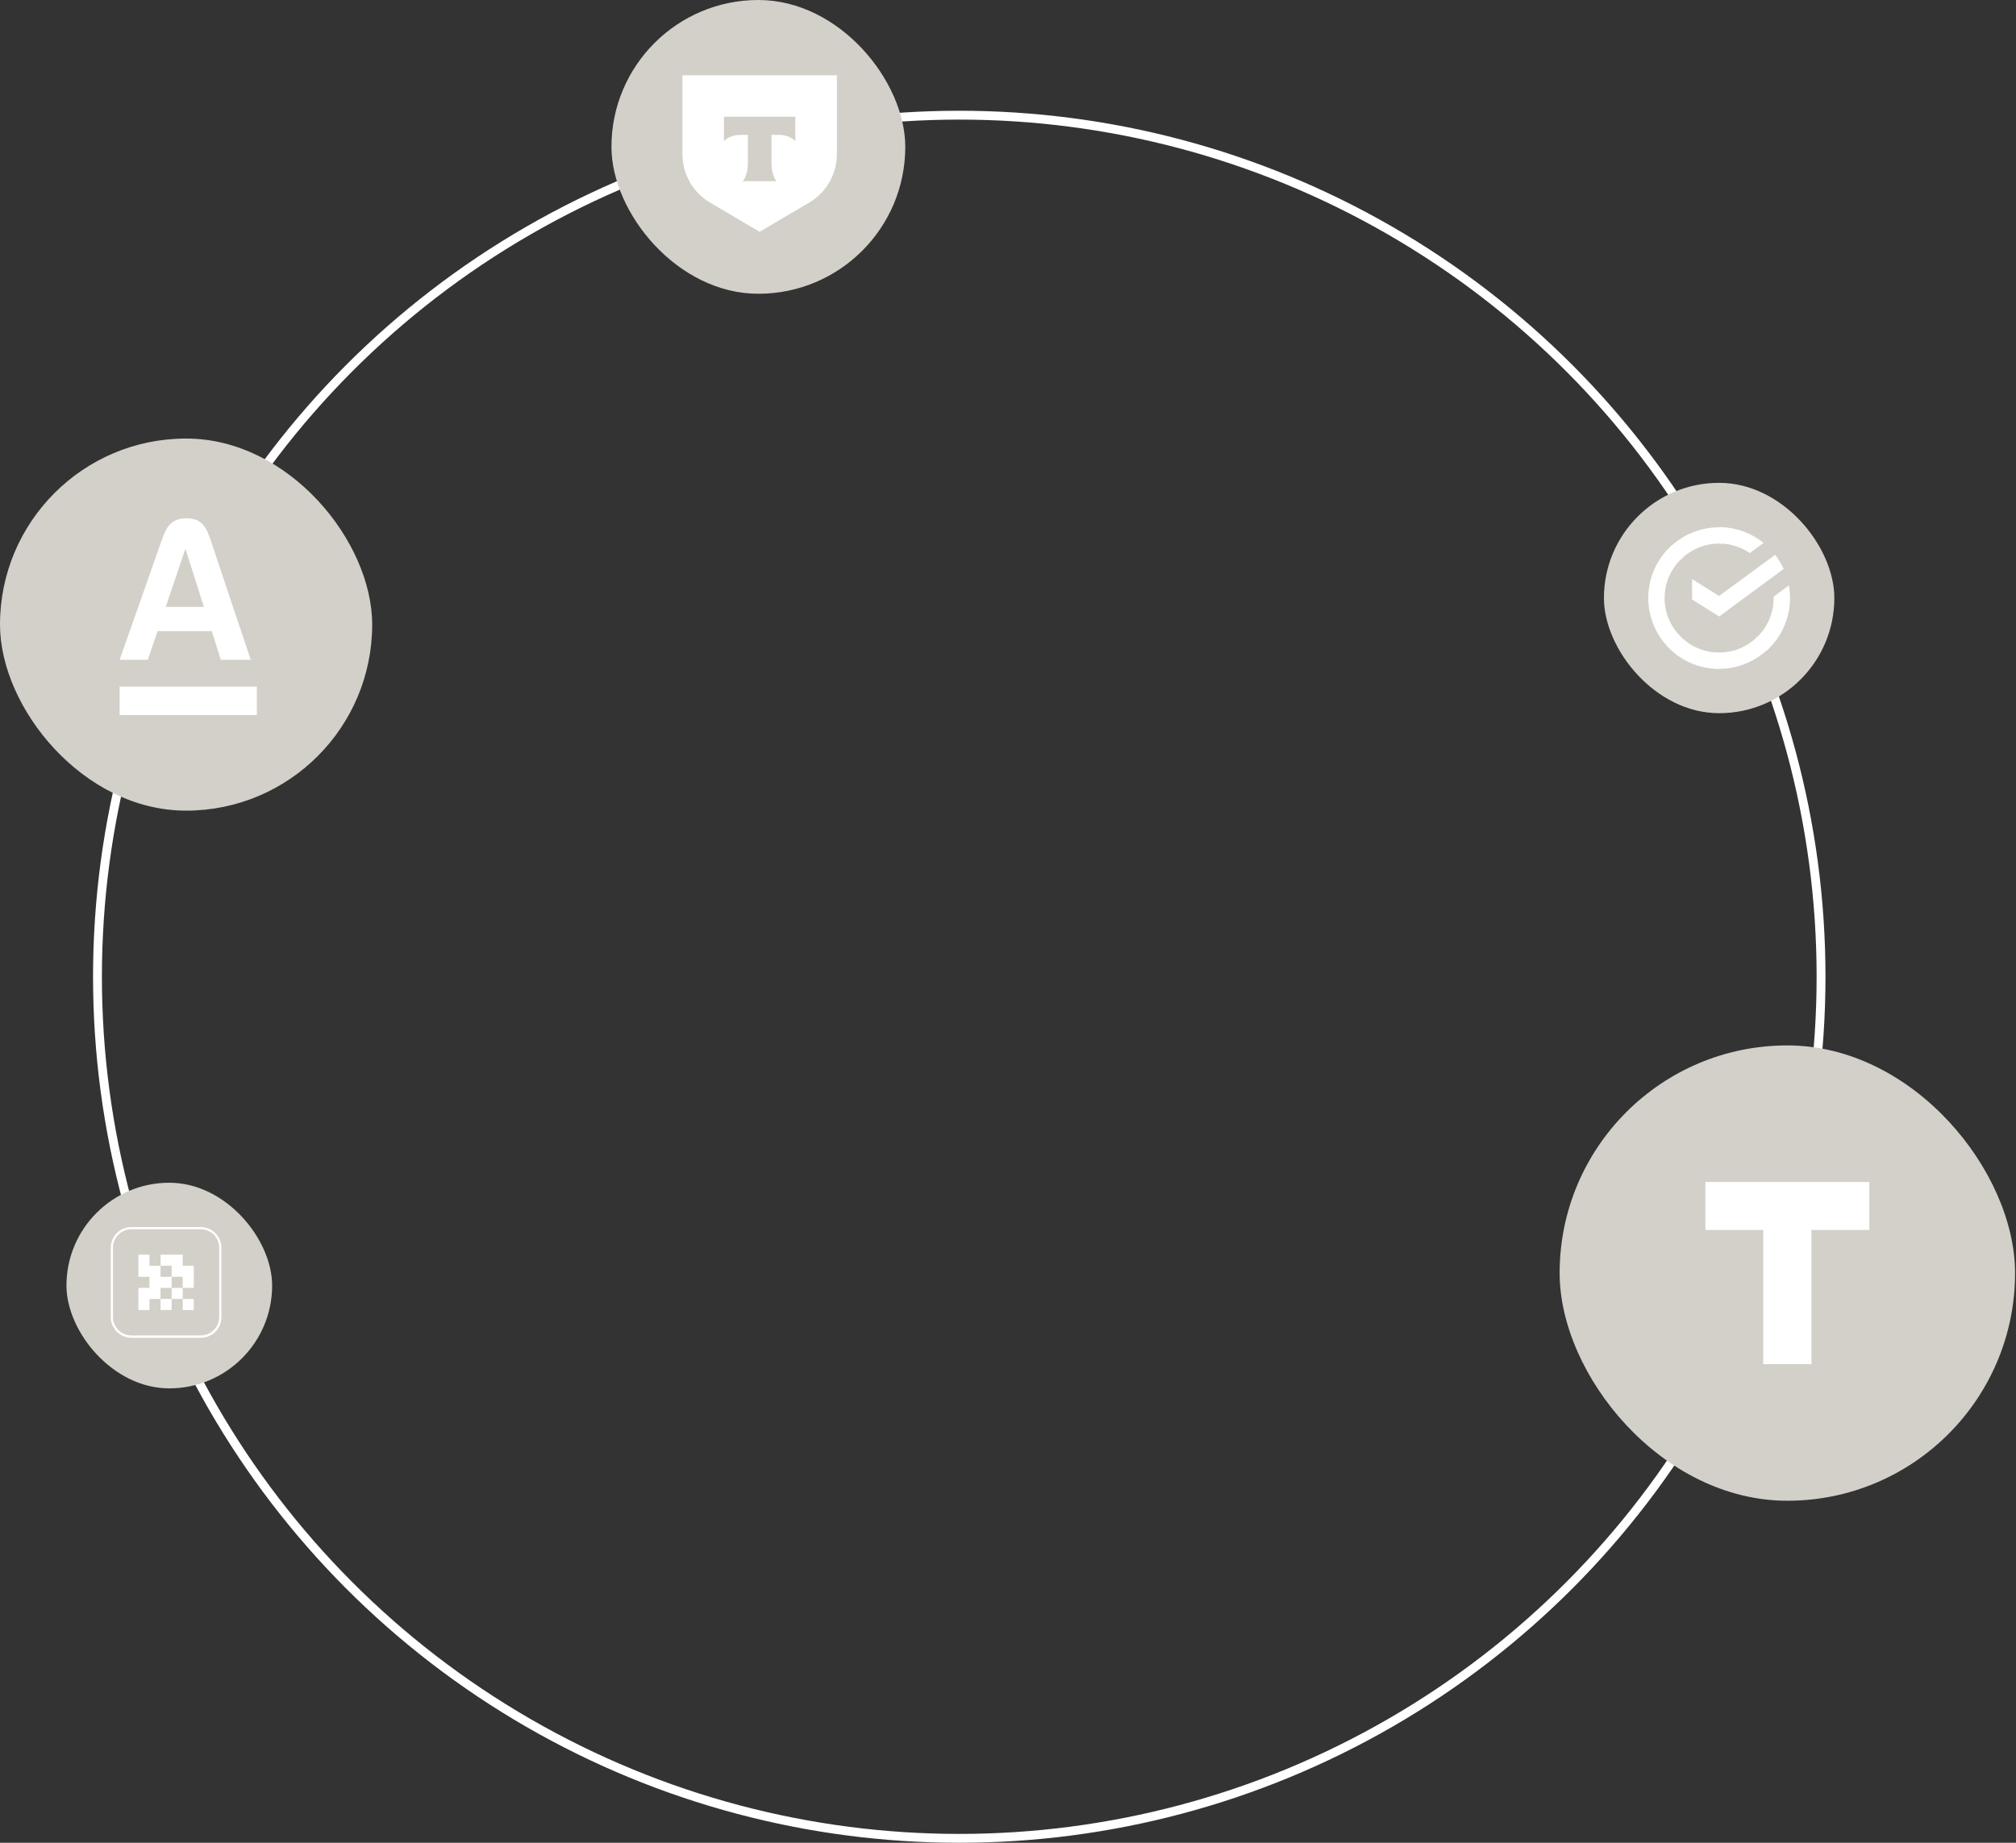
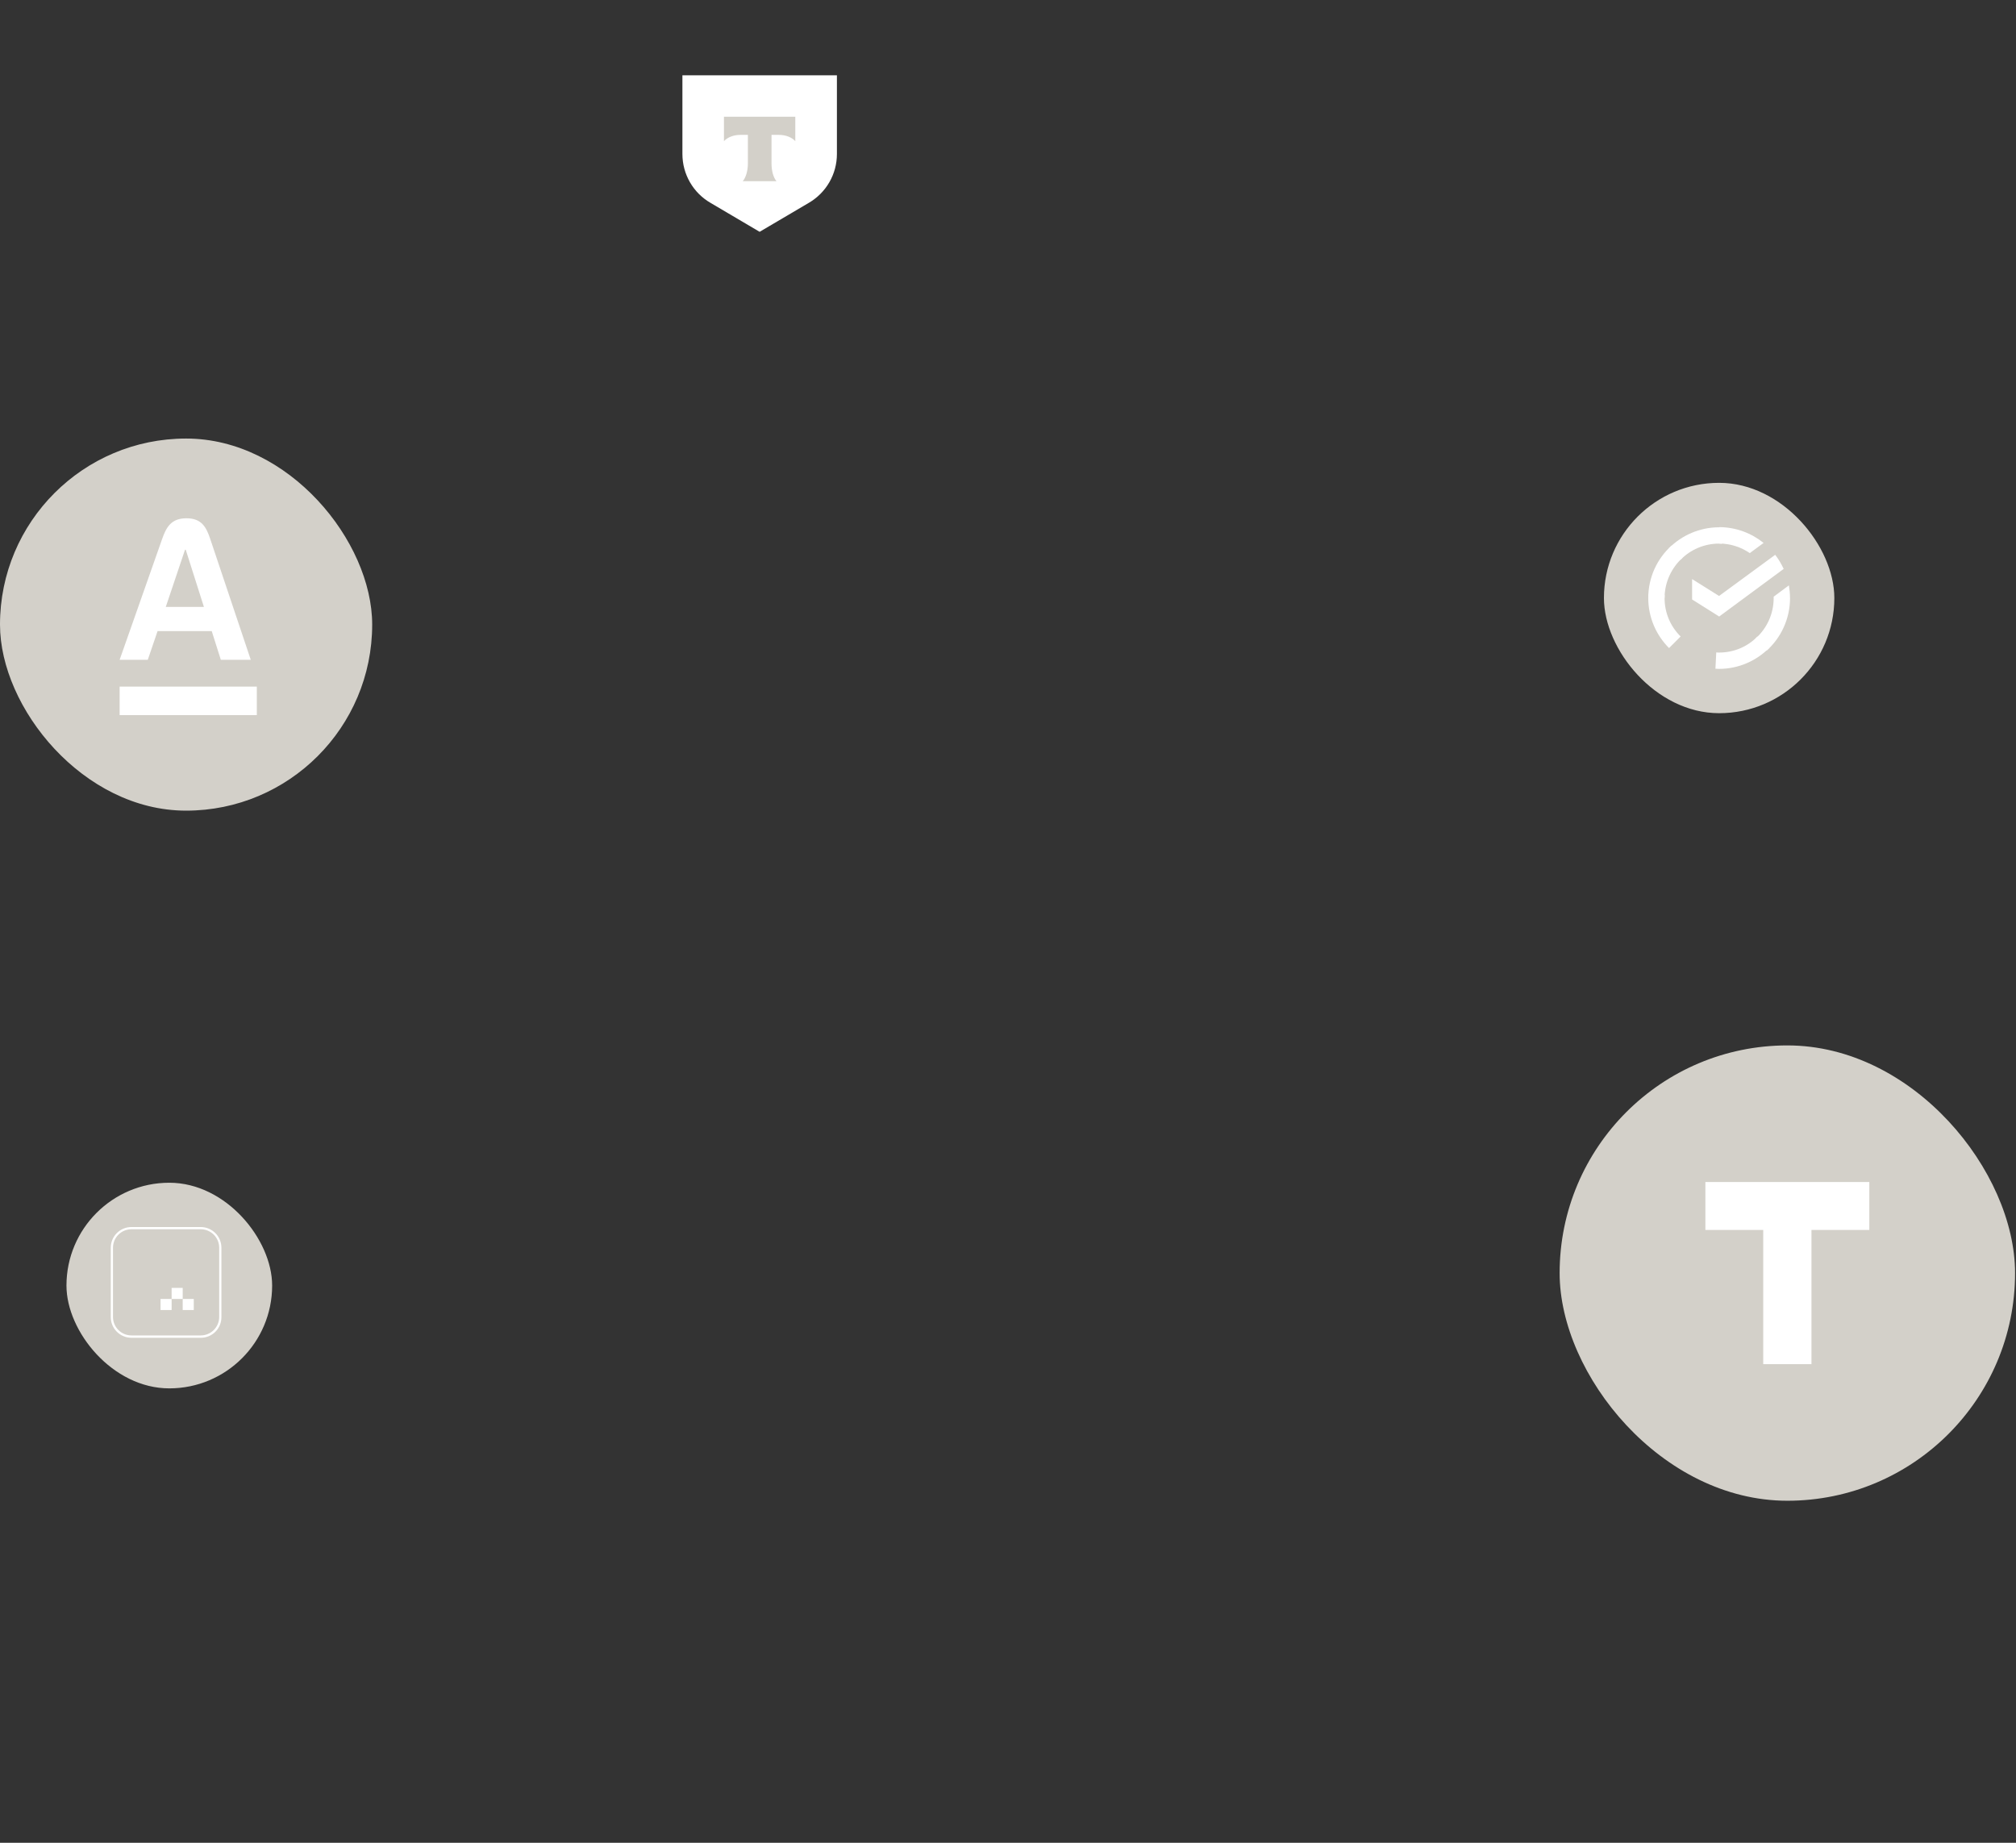
<svg xmlns="http://www.w3.org/2000/svg" width="455" height="416" viewBox="0 0 455 416" fill="none">
  <rect x="0" y="0" width="455" height="416" fill="#333333" stroke="none" />
-   <circle cx="216.5" cy="220.5" r="194.5" stroke="white" stroke-width="2" />
  <rect x="352" y="236" width="102.789" height="102.789" rx="51.395" fill="#D3D0C9" />
  <path d="M397.952 307.953H408.836V277.657H421.896V266.837H384.892V277.657H397.952V307.953Z" fill="white" />
-   <rect x="138" width="66.316" height="66.316" rx="33.158" fill="#D3D0C9" />
  <path d="M154 17H188.887V34.767C188.887 39.323 186.46 43.523 182.513 45.81L171.443 52.331L160.385 45.81C156.439 43.54 154.017 39.323 154.017 34.767V17H154Z" fill="white" />
  <path fill-rule="evenodd" clip-rule="evenodd" d="M163.393 26.349V31.871C164.155 31.024 165.527 30.448 167.085 30.448H168.795V36.867C168.795 38.578 168.338 40.068 167.644 40.898H175.241C174.546 40.068 174.127 38.578 174.127 36.867V30.448H175.791C177.366 30.448 178.749 31.024 179.494 31.871V26.349H163.393Z" fill="#D3D0C9" />
  <rect y="99" width="84" height="84" rx="42" fill="#D3D0C9" />
  <path d="M47.467 121.713C46.584 119.08 45.566 117 42.079 117C38.592 117 37.51 119.071 36.58 121.713L27 148.949H33.353L35.564 142.473H47.788L49.84 148.949H56.596L47.465 121.713H47.467ZM37.416 137.005L41.76 124.097H41.919L46.022 137.005H37.416Z" fill="white" />
  <path d="M57.964 155H27V161.434H57.964V155Z" fill="white" />
  <rect x="362" y="109" width="52" height="52" rx="26" fill="#D3D0C9" />
  <path d="M400.648 125.242C401.406 126.219 402.032 127.292 402.567 128.428L388.01 139.177L381.897 135.33V130.726L387.983 134.539L400.655 125.242H400.648Z" fill="white" />
  <path d="M375.686 135.014C375.686 134.794 375.686 134.608 375.721 134.381L372.035 134.195C372.035 134.449 372 134.732 372 134.979C372 139.391 373.794 143.396 376.695 146.3L379.31 143.685C377.07 141.476 375.686 138.42 375.686 135.014Z" fill="white" />
  <path d="M387.983 122.723C388.205 122.723 388.393 122.723 388.616 122.757L388.803 119.069C388.553 119.069 388.268 119.034 388.017 119.034C383.601 119.034 379.595 120.831 376.695 123.728L379.31 126.343C381.514 124.106 384.602 122.716 387.976 122.716L387.983 122.723Z" fill="white" />
  <path d="M387.983 147.311C387.76 147.311 387.572 147.311 387.35 147.277L387.162 150.966C387.412 150.966 387.697 151 387.948 151C392.357 151 396.363 149.204 399.264 146.3L396.649 143.685C394.444 145.956 391.384 147.311 387.983 147.311Z" fill="white" />
  <path d="M394.91 124.863L398.033 122.565C395.292 120.356 391.794 119 387.983 119V122.689C390.57 122.723 392.962 123.508 394.917 124.863H394.91Z" fill="white" />
  <path d="M403.993 135.014C403.993 134.037 403.896 133.094 403.743 132.144L400.307 134.697V135.014C400.307 138.64 398.728 141.889 396.245 144.125L398.735 146.871C401.955 143.974 404 139.714 404 135.014H403.993Z" fill="white" />
-   <path d="M387.983 147.311C384.359 147.311 381.111 145.735 378.872 143.244L376.131 145.735C379.059 148.984 383.288 151 387.983 151V147.311Z" fill="white" />
  <path d="M379.755 125.902L377.265 123.157C374.017 126.095 372 130.32 372 135.014H375.686C375.686 131.422 377.265 128.146 379.755 125.902Z" fill="white" />
  <rect x="15" y="267" width="46.421" height="46.421" rx="23.21" fill="#D3D0C9" />
  <path d="M45.324 302H29.677C27.088 302 25 299.912 25 297.324V281.676C25 279.088 27.088 277 29.677 277H45.294C47.882 277 49.971 279.088 49.971 281.676V297.294C50 299.912 47.912 302 45.324 302ZM29.677 277.5C27.353 277.5 25.5 279.382 25.5 281.676V297.294C25.5 299.618 27.382 301.471 29.677 301.471H45.294C47.618 301.471 49.471 299.588 49.471 297.294V281.676C49.471 279.353 47.588 277.5 45.294 277.5H29.677Z" fill="white" />
-   <path d="M31.235 283.235H33.735V285.735H36.235V288.235H38.735V290.735H36.235V293.235H33.735V295.735H31.235V290.735H33.735V288.235H31.235V283.235Z" fill="white" />
  <path d="M38.735 293.235V290.735H41.235V293.235H38.735Z" fill="white" />
  <path d="M41.235 293.235H43.735V295.735H41.235V293.235Z" fill="white" />
  <path d="M38.735 293.235H36.235V295.735H38.735V293.235Z" fill="white" />
-   <path d="M41.235 290.735V288.235H38.735V285.735H36.235V283.235H41.235V285.735H43.735V290.735H41.235Z" fill="white" />
</svg>